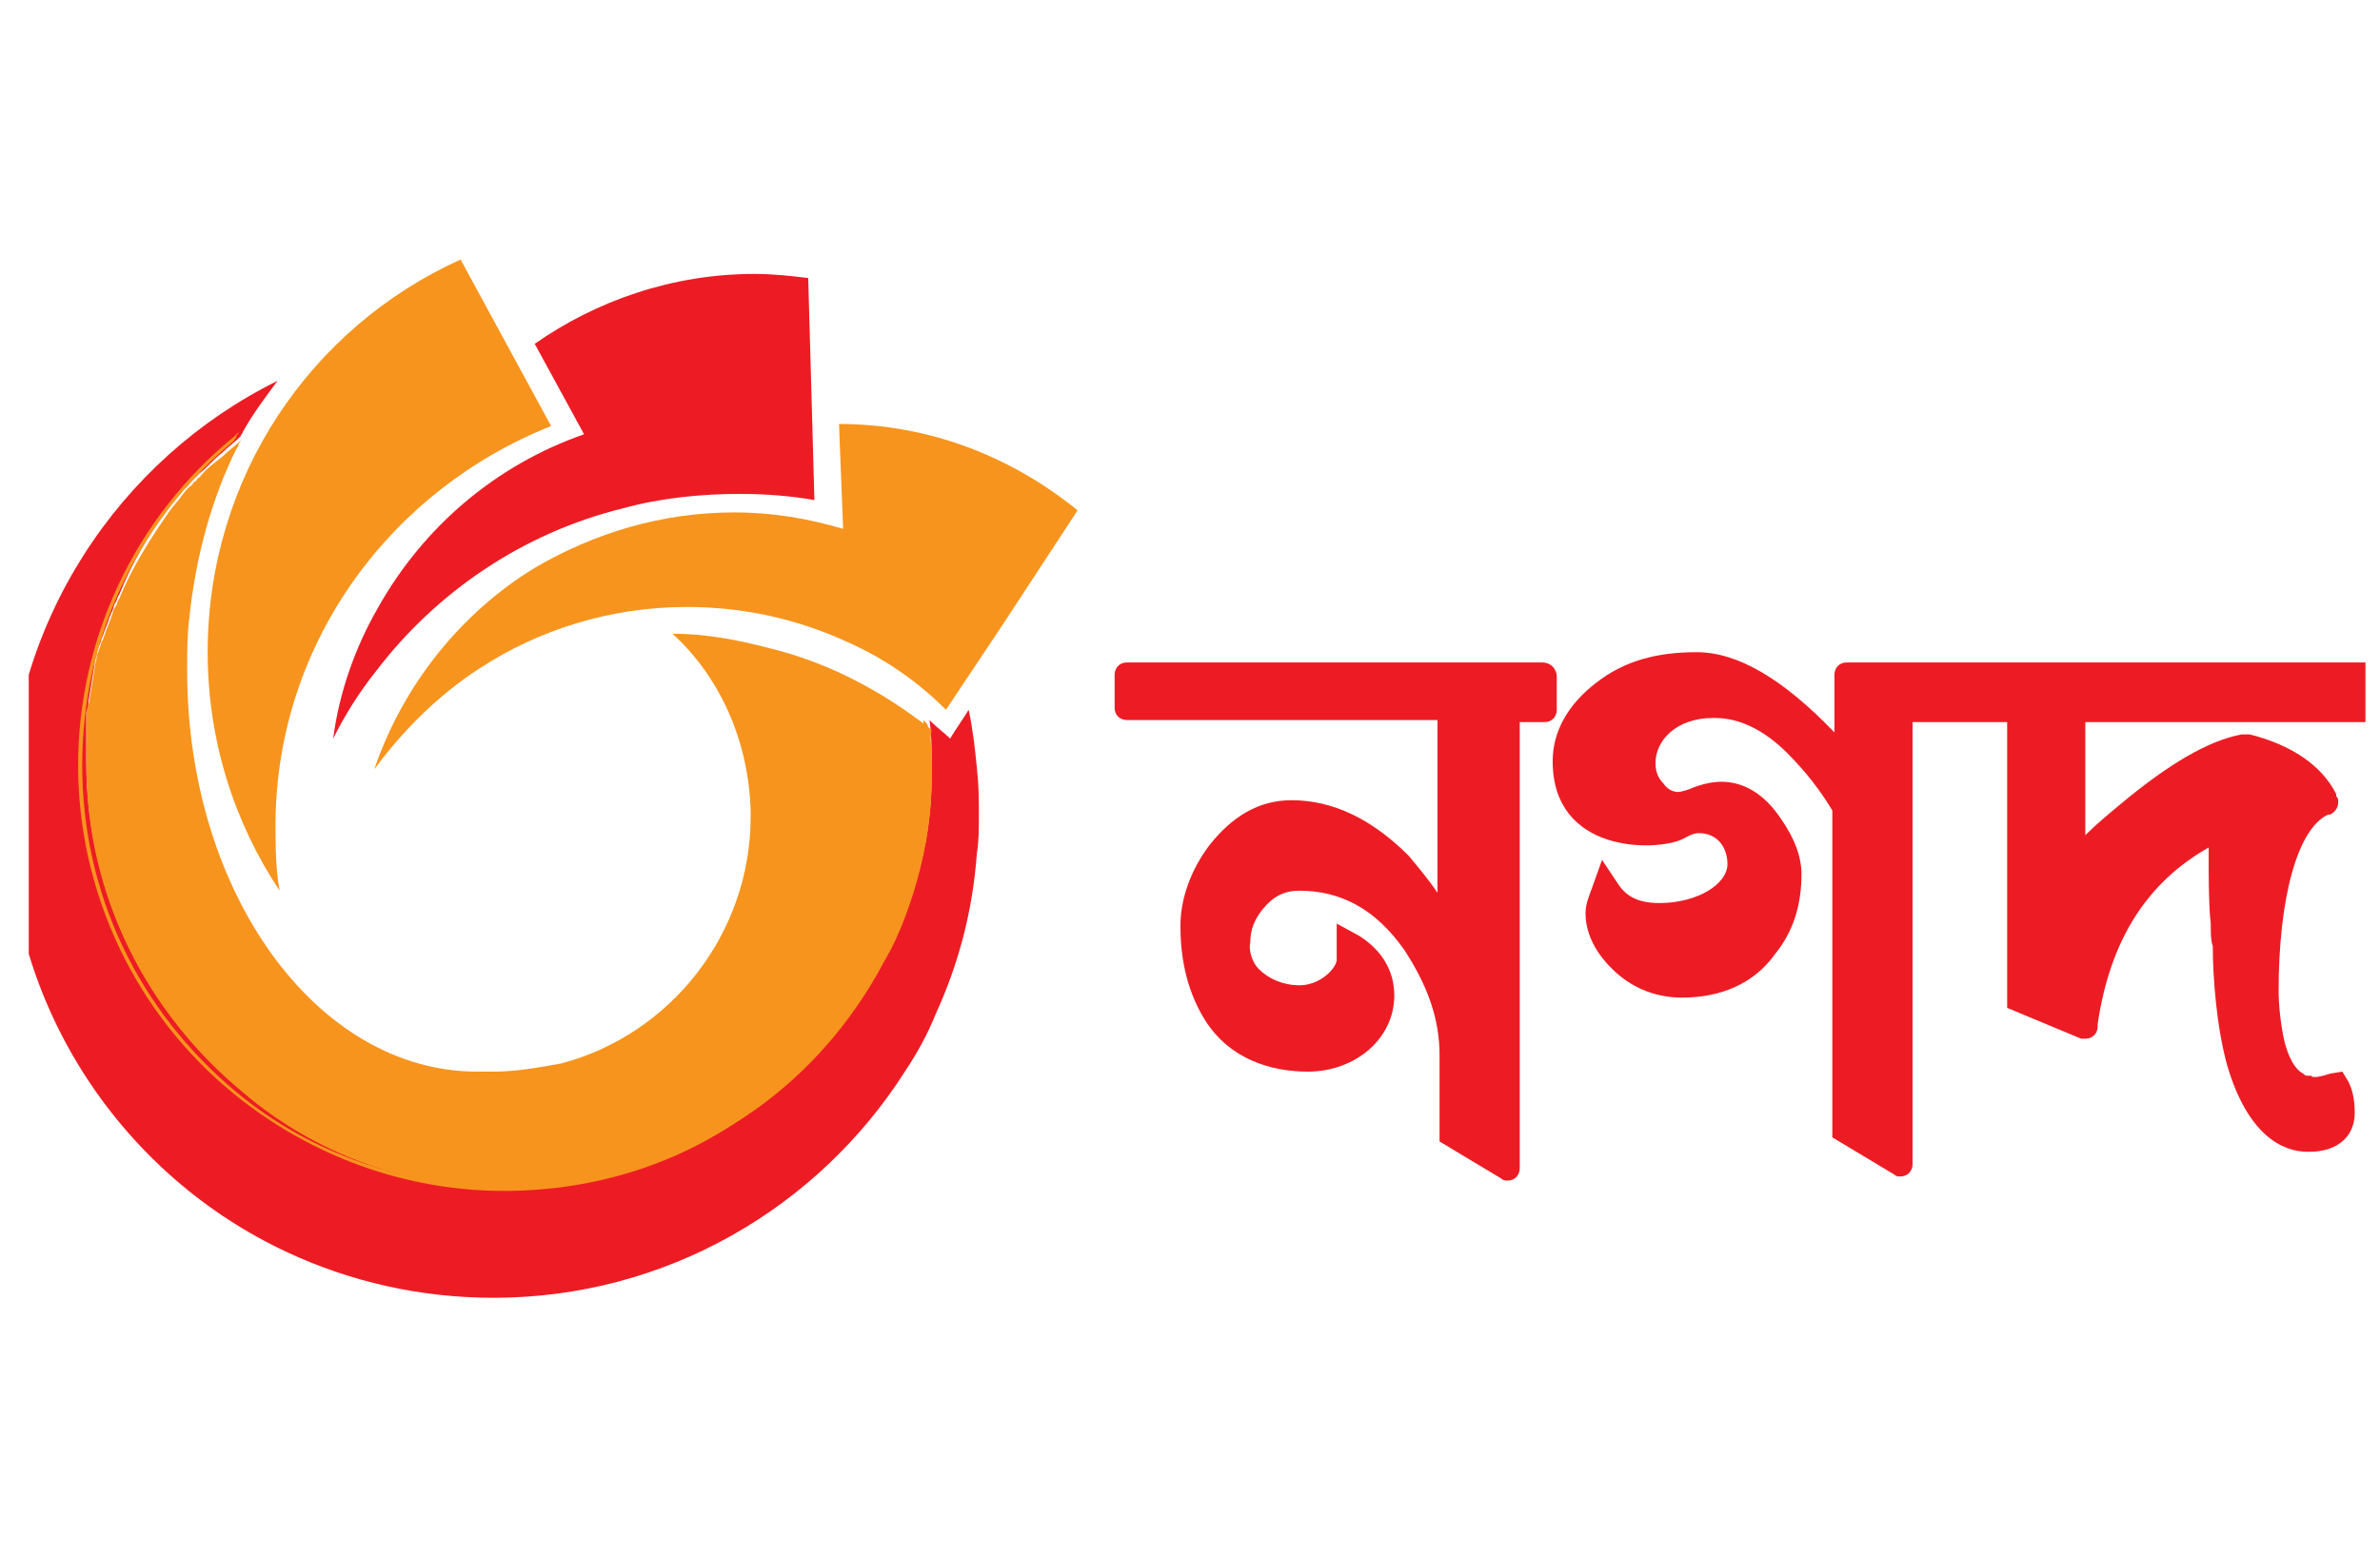
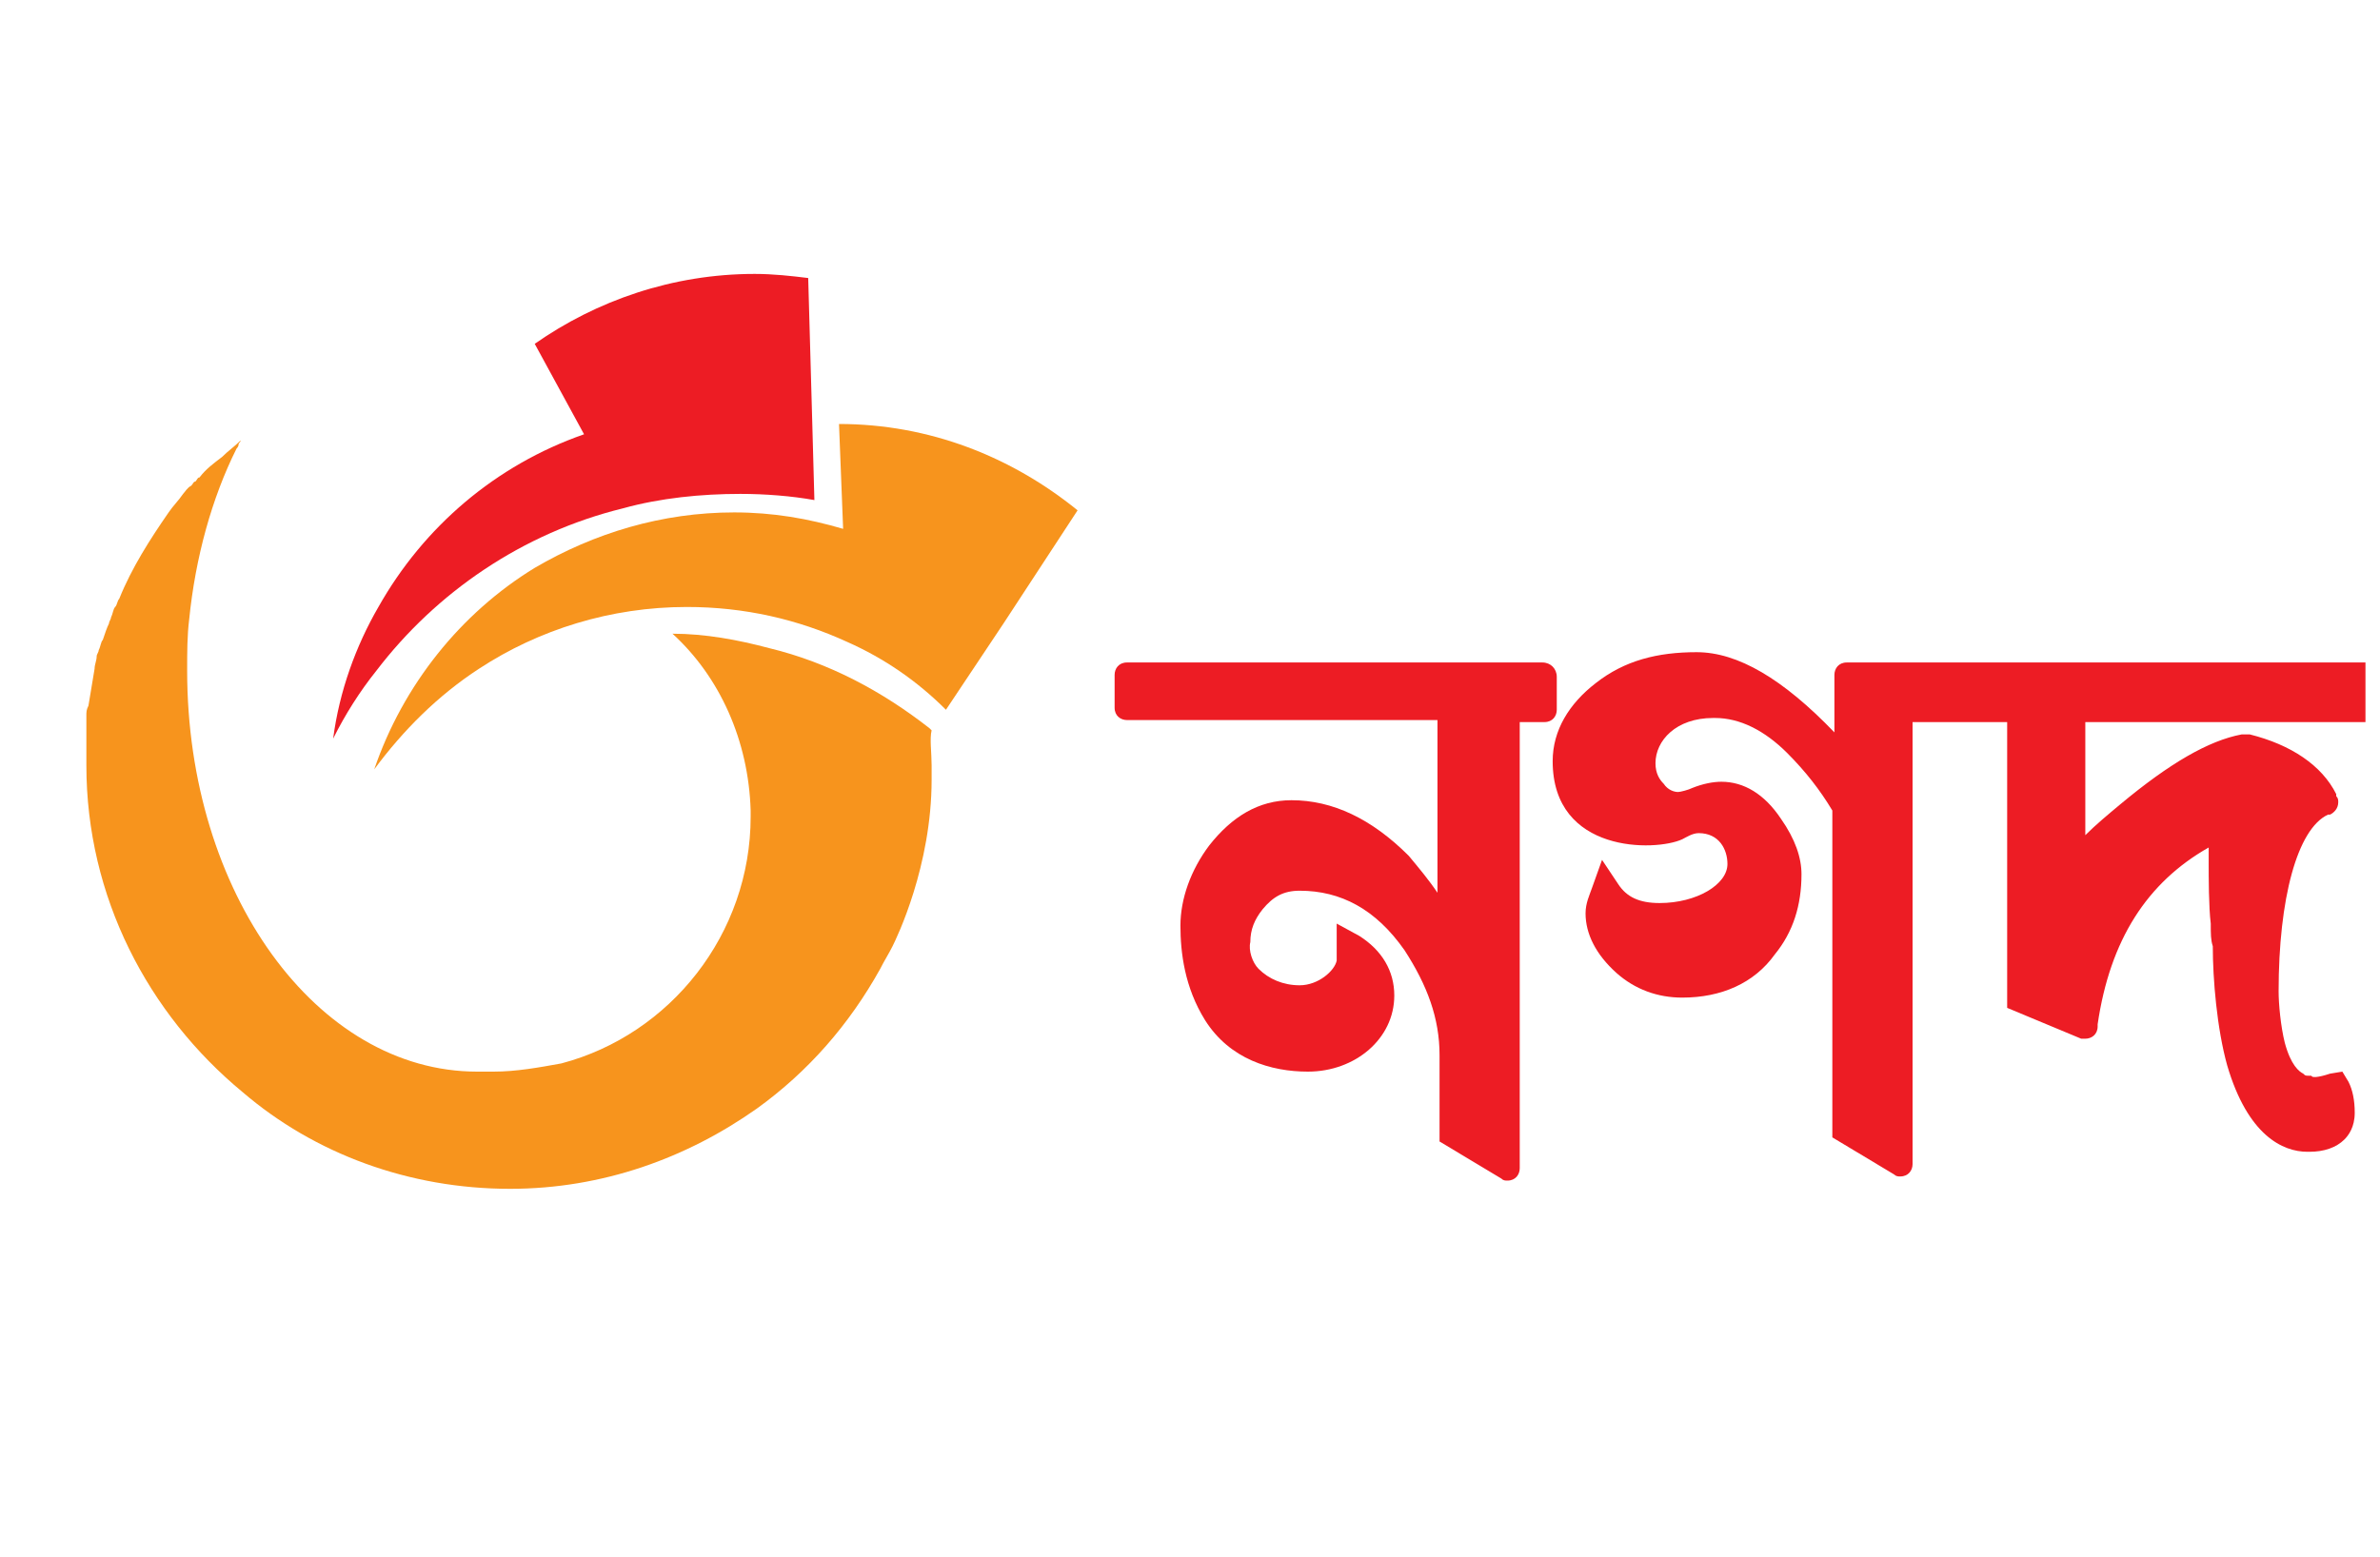
<svg xmlns="http://www.w3.org/2000/svg" width="55" height="36" viewBox="0 0 55 36" fill="none">
  <g clip-path="url(#clip0_115_1006)">
    <path d="M35.643 15.314H26.043C25.853 15.314 25.758 15.457 25.758 15.599V16.36C25.758 16.55 25.9 16.645 26.043 16.645H33.219V20.637C33.029 20.352 32.791 20.067 32.554 19.782C31.698 18.926 30.795 18.498 29.845 18.498C29.084 18.498 28.467 18.879 27.944 19.544C27.516 20.114 27.279 20.78 27.279 21.397C27.279 22.015 27.374 22.823 27.849 23.584C28.419 24.486 29.37 24.772 30.225 24.772C31.318 24.772 32.221 24.011 32.221 23.013C32.221 22.443 31.936 21.968 31.413 21.635L30.89 21.35V22.205C30.843 22.443 30.463 22.776 30.035 22.776C29.655 22.776 29.322 22.633 29.084 22.395C28.942 22.253 28.847 21.968 28.894 21.778C28.894 21.492 28.989 21.255 29.18 21.017C29.417 20.732 29.655 20.59 30.035 20.59C30.985 20.59 31.794 21.017 32.459 21.968C32.982 22.776 33.267 23.536 33.267 24.392V26.387L34.693 27.243C34.74 27.291 34.788 27.291 34.835 27.291C35.025 27.291 35.12 27.148 35.12 27.005V16.692H35.691C35.881 16.692 35.976 16.55 35.976 16.407V15.647C35.976 15.457 35.833 15.314 35.643 15.314Z" fill="#ED1C24" />
    <path d="M54.843 15.314H42.677C42.487 15.314 42.392 15.457 42.392 15.599V16.93C41.204 15.694 40.158 15.076 39.208 15.076C38.305 15.076 37.544 15.267 36.879 15.789C36.261 16.265 35.881 16.883 35.881 17.595C35.881 19.734 38.257 19.686 38.875 19.401C38.97 19.354 39.112 19.259 39.255 19.259C39.73 19.259 39.92 19.639 39.92 19.972C39.92 20.447 39.208 20.875 38.352 20.875C37.877 20.875 37.592 20.732 37.402 20.447L37.022 19.877L36.784 20.542C36.736 20.684 36.641 20.875 36.641 21.112C36.641 21.587 36.879 22.063 37.354 22.49C37.782 22.871 38.305 23.061 38.875 23.061C39.778 23.061 40.538 22.728 41.014 22.063C41.441 21.54 41.631 20.922 41.631 20.209C41.631 19.829 41.489 19.401 41.156 18.926C40.776 18.356 40.301 18.071 39.778 18.071C39.588 18.071 39.35 18.118 39.112 18.213C39.017 18.261 38.827 18.308 38.78 18.308C38.685 18.308 38.542 18.261 38.447 18.118C38.352 18.023 38.257 17.881 38.257 17.643C38.257 17.12 38.732 16.597 39.588 16.597H39.635C40.206 16.597 40.776 16.883 41.299 17.405C41.726 17.833 42.059 18.261 42.344 18.736V26.292L43.77 27.148C43.818 27.195 43.865 27.195 43.913 27.195C44.103 27.195 44.198 27.053 44.198 26.91V16.692H46.384V23.298L48.095 24.011H48.19C48.332 24.011 48.475 23.916 48.475 23.726V23.678C48.76 21.73 49.615 20.399 51.041 19.591V19.972C51.041 20.257 51.041 20.97 51.089 21.35C51.089 21.587 51.089 21.73 51.136 21.873C51.136 22.633 51.231 23.774 51.469 24.629C51.944 26.245 52.752 26.625 53.322 26.625H53.37C53.703 26.625 53.988 26.53 54.178 26.34C54.273 26.245 54.416 26.055 54.416 25.722C54.416 25.437 54.368 25.199 54.273 25.009L54.13 24.772L53.845 24.819C53.56 24.914 53.417 24.914 53.417 24.867H53.37C53.275 24.867 53.275 24.867 53.227 24.819C53.132 24.772 52.942 24.629 52.8 24.106C52.705 23.726 52.657 23.203 52.657 22.918C52.657 20.779 53.085 19.164 53.798 18.831H53.845C53.94 18.784 54.035 18.688 54.035 18.546C54.035 18.498 54.035 18.451 53.988 18.403V18.356C53.655 17.69 52.942 17.215 51.992 16.977H51.802C51.041 17.12 50.138 17.643 48.998 18.593C48.712 18.831 48.427 19.069 48.19 19.306V16.692H54.843C55.033 16.692 55.128 16.55 55.128 16.407V15.647C55.176 15.457 55.033 15.314 54.843 15.314Z" fill="#ED1C24" />
-     <path d="M22.621 18.831C22.621 19.164 22.621 19.449 22.574 19.734C22.479 21.065 22.146 22.3 21.623 23.441C21.433 23.916 21.195 24.344 20.91 24.772C18.914 27.908 15.397 30 11.405 30C9.694 30 8.079 29.619 6.653 28.954C2.851 27.195 0.189 23.299 0.189 18.831C0.189 14.411 2.756 10.609 6.415 8.803C6.13 9.184 5.845 9.564 5.607 9.992C5.607 10.039 5.56 10.039 5.56 10.087C5.417 10.229 5.275 10.324 5.132 10.467C4.942 10.609 4.799 10.8 4.609 10.942L4.514 11.037L4.419 11.132C4.372 11.18 4.324 11.275 4.229 11.322C4.134 11.465 3.991 11.607 3.896 11.75C3.421 12.368 3.041 13.033 2.756 13.746C2.708 13.794 2.708 13.889 2.661 13.936C2.613 14.031 2.613 14.126 2.566 14.174C2.566 14.221 2.518 14.269 2.518 14.316C2.471 14.459 2.423 14.554 2.376 14.697C2.328 14.792 2.328 14.887 2.281 14.934C2.281 14.982 2.233 15.029 2.233 15.077C2.233 15.172 2.185 15.267 2.185 15.362L2.043 16.217C2.043 16.312 2.043 16.36 1.995 16.455V17.596C1.995 20.637 3.374 23.394 5.607 25.152C7.318 26.53 9.457 27.386 11.786 27.386C13.924 27.386 15.873 26.72 17.488 25.532C18.677 24.677 19.627 23.584 20.34 22.3C20.435 22.11 20.53 21.968 20.625 21.778C21.195 20.59 21.528 19.306 21.528 17.928V17.596C21.528 17.263 21.528 16.978 21.48 16.645L21.528 16.693C21.671 16.835 21.813 16.93 21.956 17.073C22.098 16.835 22.241 16.645 22.384 16.407C22.479 16.835 22.526 17.263 22.574 17.738C22.621 18.166 22.621 18.498 22.621 18.831Z" fill="#ED1C24" />
-     <path d="M12.736 9.849L10.644 6C7.175 7.568 4.799 11.037 4.799 15.077C4.799 17.12 5.417 19.021 6.462 20.59C6.367 20.067 6.367 19.544 6.367 18.974C6.415 14.839 9.029 11.322 12.736 9.849Z" fill="#F7941D" />
    <path d="M14.4 11.75C15.256 11.512 16.206 11.417 17.109 11.417C17.679 11.417 18.297 11.465 18.82 11.56L18.773 9.849L18.677 6.427C18.297 6.38 17.869 6.332 17.442 6.332C15.541 6.332 13.782 6.95 12.357 7.948L13.497 10.039C11.454 10.752 9.79 12.178 8.745 14.031C8.222 14.934 7.842 15.98 7.699 17.073C7.984 16.503 8.317 15.98 8.697 15.505C10.075 13.699 12.072 12.32 14.4 11.75Z" fill="#ED1C24" />
    <path d="M19.389 9.801L19.484 12.225C18.676 11.988 17.868 11.845 16.965 11.845C15.302 11.845 13.734 12.32 12.355 13.128C10.645 14.174 9.314 15.837 8.648 17.785C9.314 16.883 10.122 16.075 11.072 15.457C12.45 14.554 14.114 14.031 15.872 14.031C17.203 14.031 18.439 14.316 19.579 14.839C20.435 15.219 21.195 15.742 21.86 16.407L23.191 14.411L24.902 11.797C23.381 10.562 21.48 9.801 19.389 9.801Z" fill="#F7941D" />
    <path d="M21.529 17.691V18.023C21.529 20.02 20.721 21.683 20.626 21.873C20.531 22.063 20.436 22.206 20.341 22.396C19.628 23.679 18.677 24.772 17.489 25.627C15.873 26.768 13.925 27.481 11.786 27.481C9.457 27.481 7.271 26.673 5.608 25.247C3.422 23.441 1.996 20.732 1.996 17.691V16.55C1.996 16.455 1.996 16.408 2.044 16.313L2.186 15.457C2.186 15.362 2.234 15.267 2.234 15.172C2.234 15.124 2.281 15.077 2.281 15.029C2.329 14.934 2.329 14.839 2.376 14.792C2.424 14.649 2.471 14.507 2.519 14.412C2.519 14.364 2.566 14.316 2.566 14.269C2.614 14.174 2.614 14.079 2.661 14.031C2.709 13.984 2.709 13.889 2.756 13.841C3.042 13.128 3.469 12.463 3.897 11.845C3.992 11.703 4.135 11.56 4.23 11.418C4.277 11.37 4.325 11.275 4.42 11.227C4.467 11.18 4.467 11.132 4.515 11.132C4.562 11.085 4.562 11.037 4.61 11.037C4.753 10.847 4.943 10.705 5.133 10.562C5.275 10.419 5.418 10.325 5.56 10.182C5.56 10.229 5.513 10.229 5.513 10.277C5.513 10.325 5.465 10.372 5.465 10.372C4.895 11.513 4.515 12.891 4.372 14.316C4.325 14.697 4.325 15.077 4.325 15.505C4.325 20.637 7.319 24.772 11.026 24.772H11.406C11.929 24.772 12.451 24.677 12.974 24.582C15.493 23.916 17.347 21.588 17.347 18.879V18.736C17.299 17.12 16.634 15.647 15.541 14.649C16.301 14.649 17.061 14.792 17.774 14.982C19.152 15.315 20.388 15.98 21.481 16.835L21.529 16.883C21.481 17.073 21.529 17.406 21.529 17.691Z" fill="#F7941D" />
-     <path d="M21.527 17.691V18.024C21.527 20.115 20.577 21.921 20.577 21.921C20.482 22.111 20.387 22.253 20.292 22.443C19.579 23.727 18.581 24.82 17.393 25.675C15.729 26.911 13.733 27.529 11.642 27.529C9.361 27.529 7.175 26.721 5.417 25.295C3.135 23.441 1.805 20.637 1.805 17.691C1.805 14.744 3.135 11.941 5.417 10.087L5.512 9.992C5.512 10.04 5.464 10.04 5.464 10.087C5.464 10.134 5.417 10.134 5.417 10.182C3.183 12.036 1.9 14.744 1.9 17.691C1.9 20.637 3.183 23.346 5.464 25.247C7.175 26.673 9.409 27.433 11.642 27.433C13.686 27.433 15.682 26.816 17.345 25.58C18.533 24.725 19.484 23.631 20.197 22.348C20.292 22.158 20.387 22.016 20.434 21.826C20.434 21.826 21.385 20.067 21.385 17.976V17.643C21.385 17.311 21.385 17.026 21.337 16.693V16.645L21.385 16.693L21.432 16.741C21.527 17.121 21.527 17.406 21.527 17.691Z" fill="#F7941D" />
  </g>
  <defs>
    <clipPath id="clip0_115_1006">
      <rect width="54" height="36" fill="white" transform="translate(0.664)" />
    </clipPath>
  </defs>
</svg>